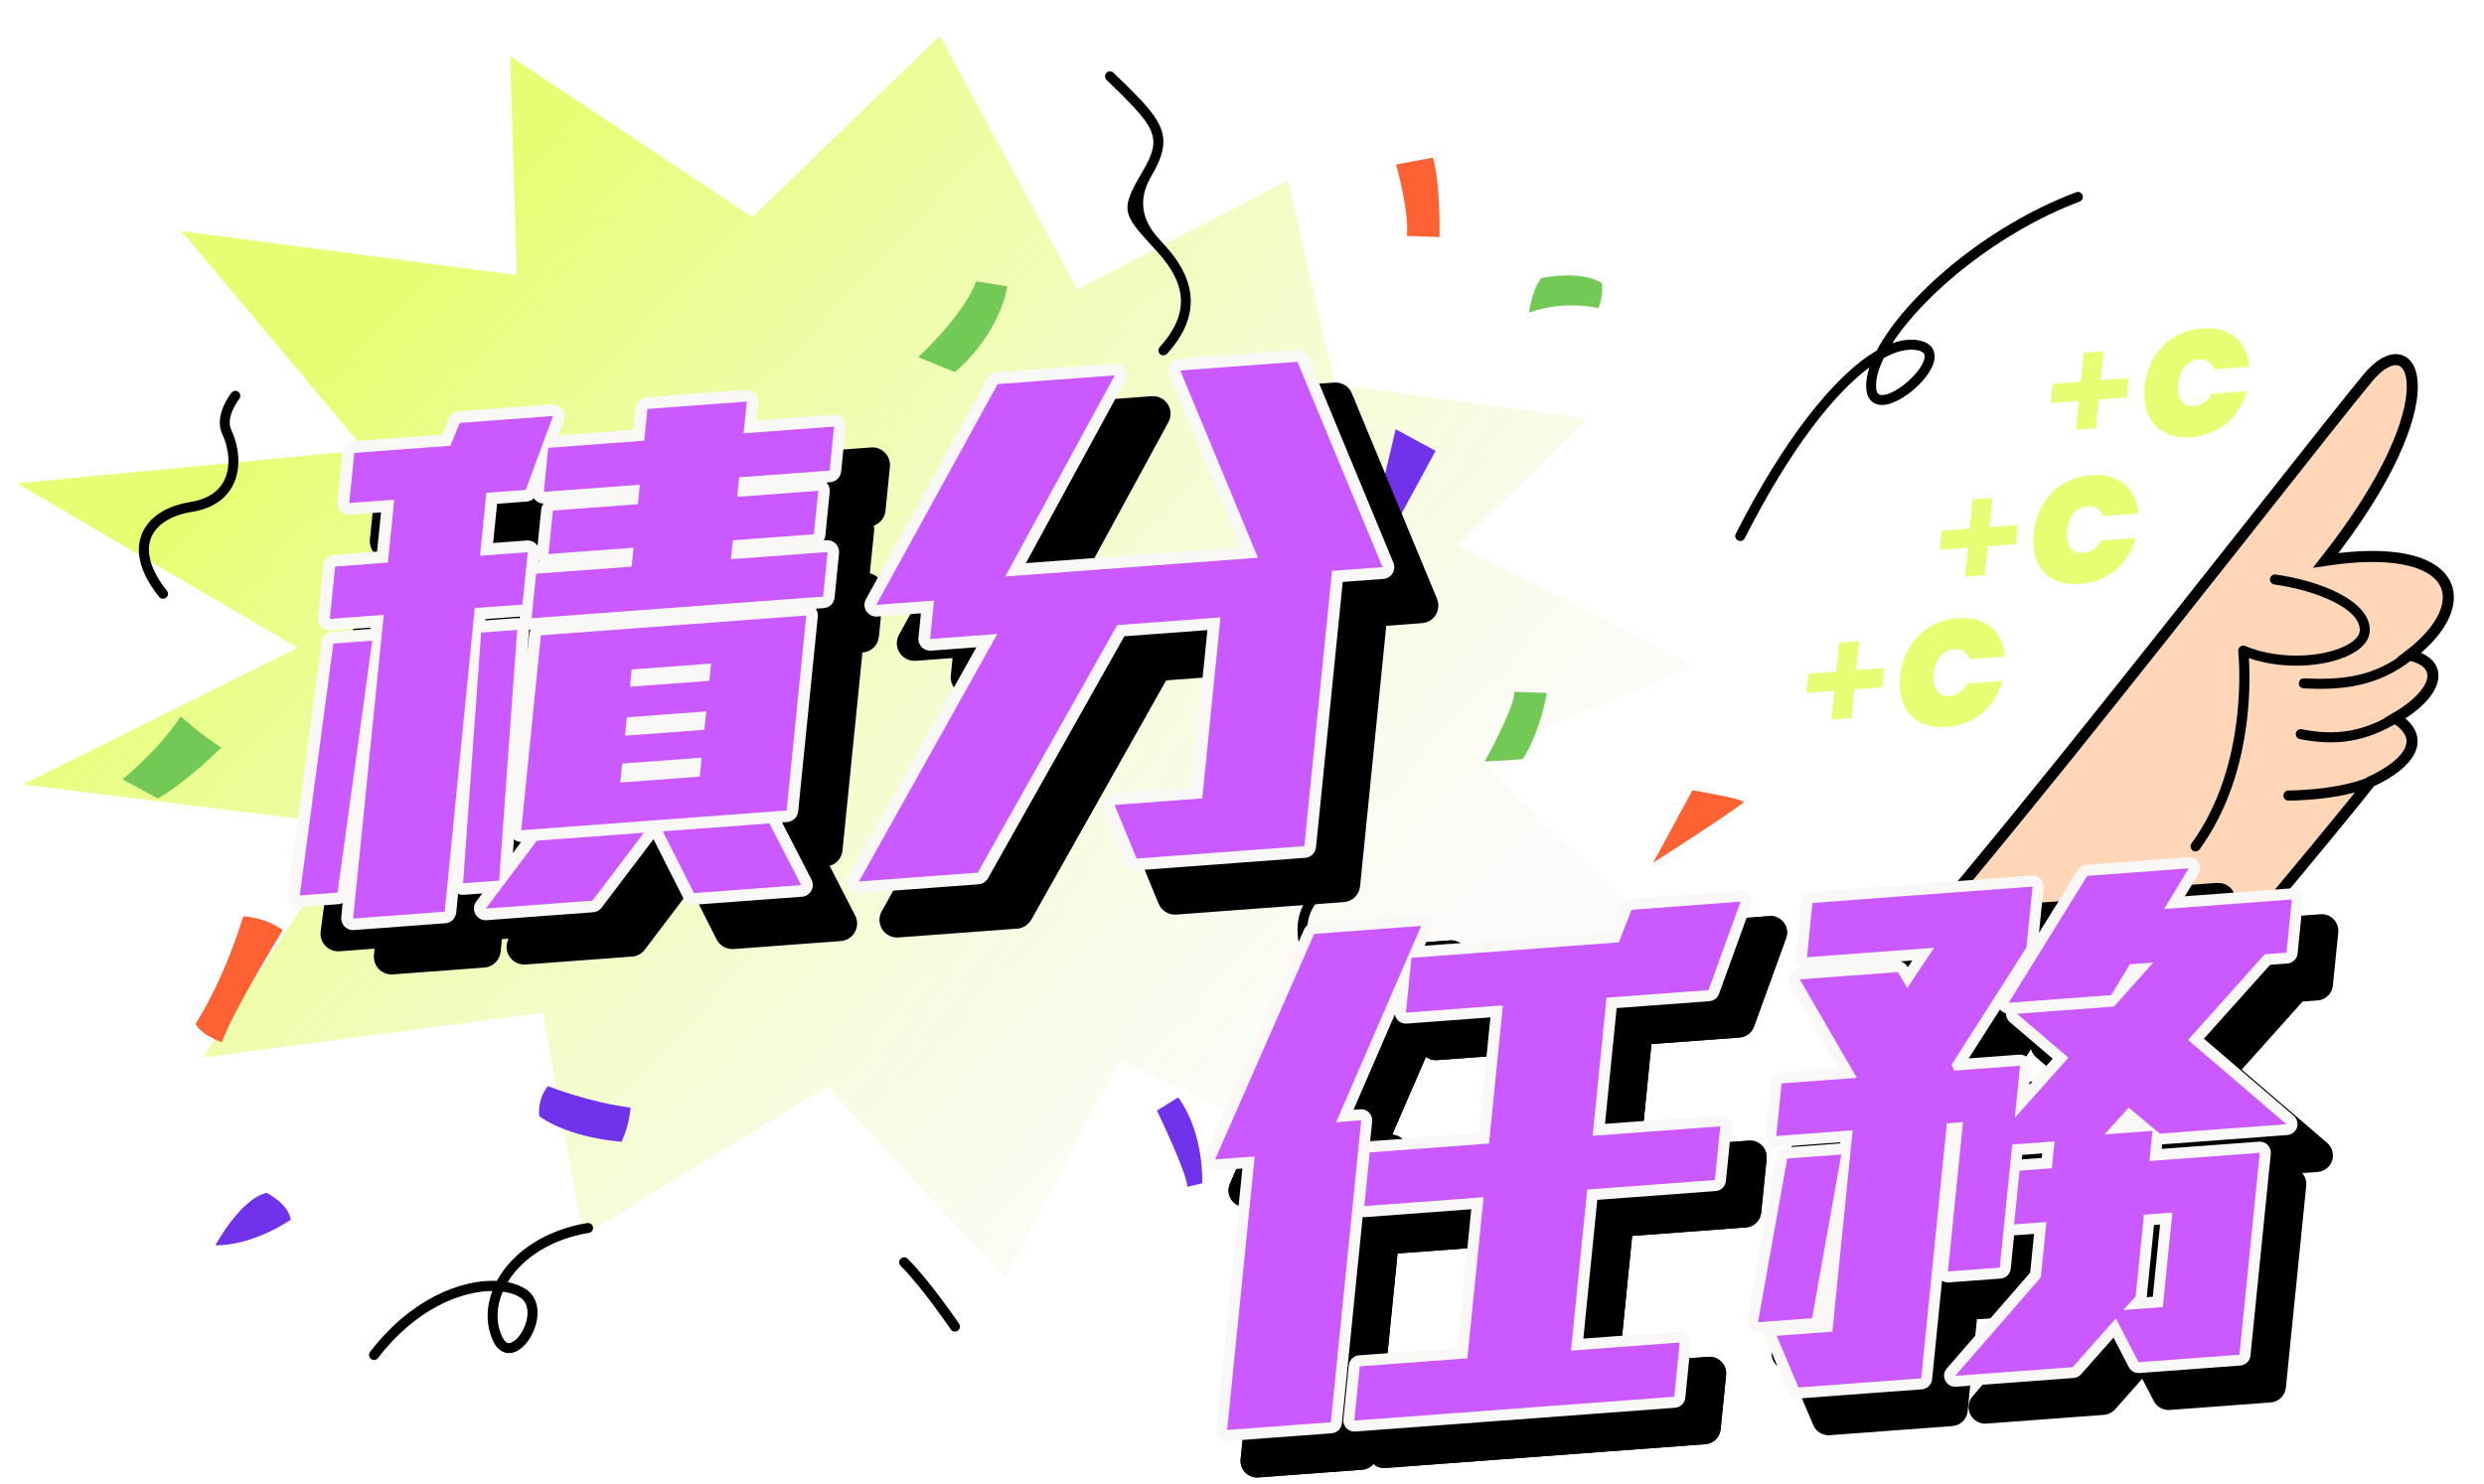
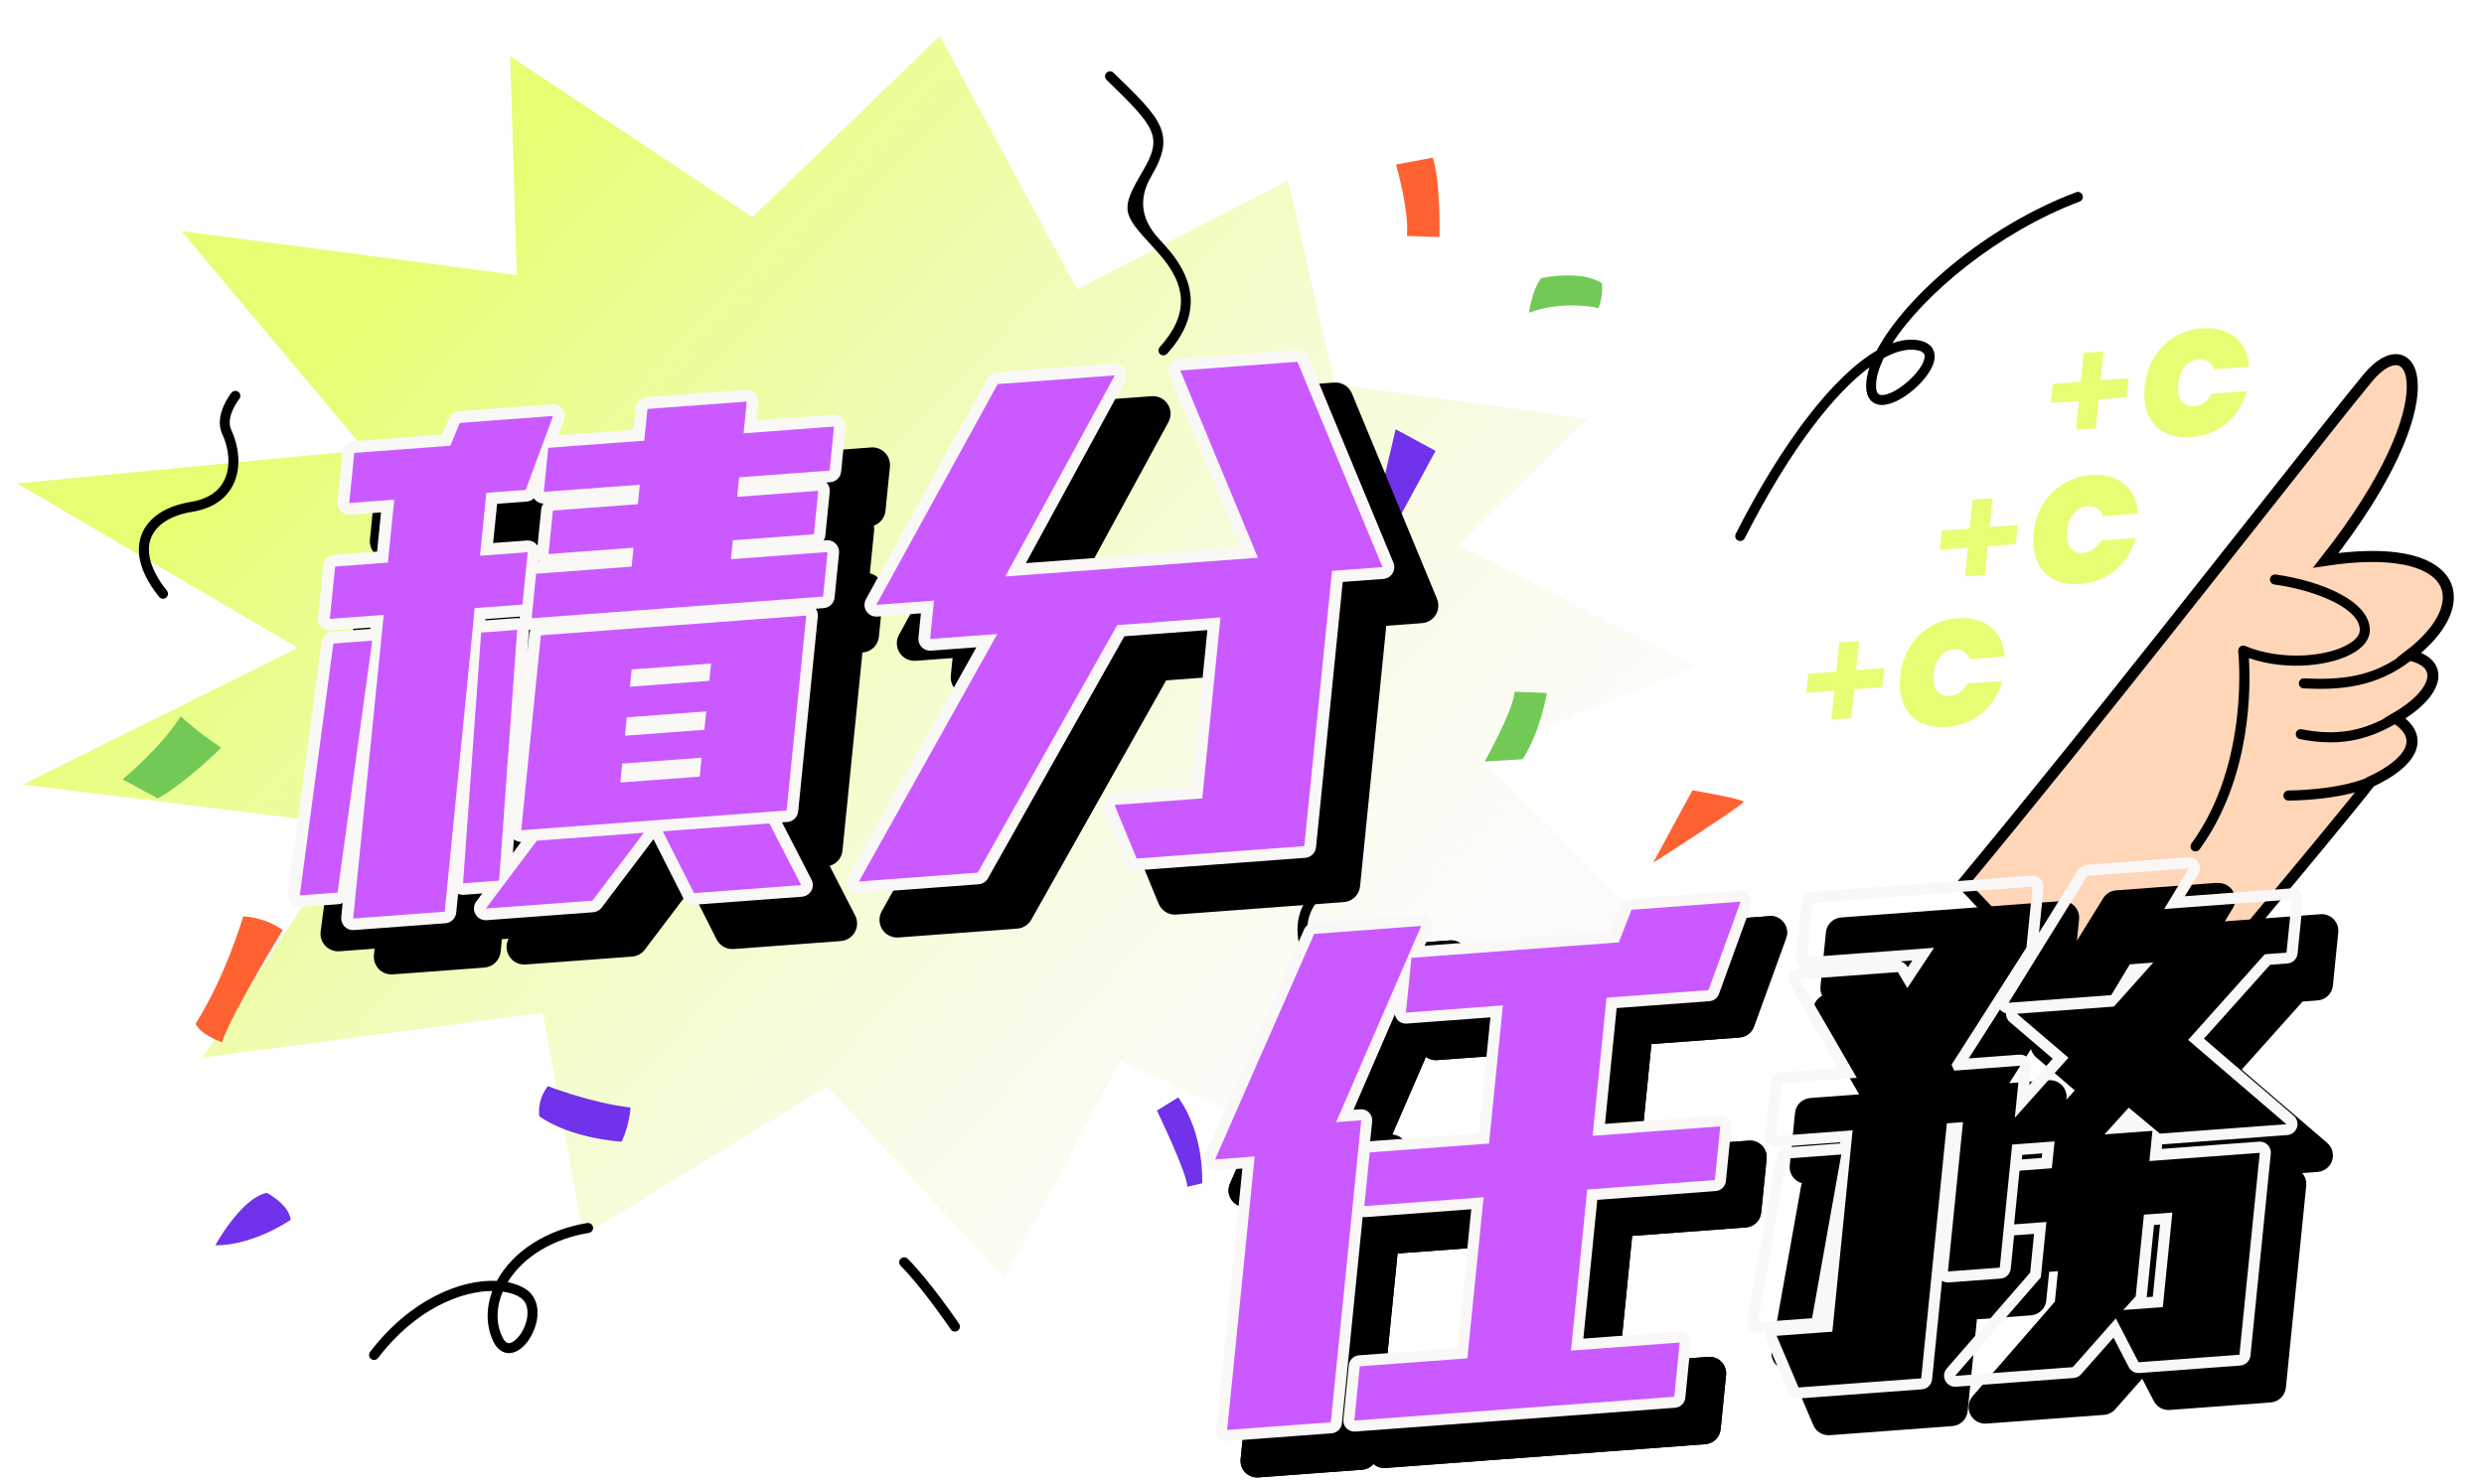
<svg xmlns="http://www.w3.org/2000/svg" width="313" height="187" viewBox="0 0 313 187" fill="none">
  <path d="M94.811 27.364L64.285 7.095L65.114 34.679L22.883 29.135L45.997 56.726L2.137 60.928L37.515 81.649L2.905 98.883L44.825 104.088L25.558 133.291L68.406 127.655L73.481 155.721L104.234 136.941L126.653 161.13L141.14 133.666L174.948 149.383L170.676 118.59L210.626 119.467L186.071 95.158L213.609 83.978L183.796 68.738L200.057 52.773L168.191 48.422L162.293 22.751L135.742 36.481L118.415 4.523L94.811 27.364Z" fill="url(#paint0_linear_16880_14415)" />
  <path d="M218.978 68.115C218.68 67.956 218.561 67.58 218.72 67.275C224.659 55.574 231.112 47.313 236.474 44.191C240.005 37.474 250.124 28.549 261.607 24.231C261.933 24.109 262.294 24.27 262.416 24.597C262.538 24.923 262.376 25.284 262.05 25.406C251.798 29.263 242.441 37.077 238.445 43.262C239.663 42.829 240.799 42.702 241.841 42.911C243.791 43.304 243.83 44.67 243.76 45.234C243.451 47.653 239.349 51.184 237.012 51.044C236.458 51.008 235.165 50.714 235.146 48.676C235.141 47.95 235.284 47.157 235.563 46.298C231.168 49.558 225.608 56.495 219.845 67.848C219.687 68.16 219.311 68.279 218.999 68.12L218.985 68.121L218.978 68.115ZM237.375 45.122C236.726 46.442 236.382 47.641 236.395 48.66C236.406 49.748 236.862 49.77 237.08 49.789C238.777 49.886 242.28 46.846 242.505 45.076C242.535 44.822 242.597 44.343 241.591 44.145C240.442 43.916 239.012 44.225 237.375 45.122Z" fill="black" />
  <path d="M146.306 44.73C146.262 44.705 146.225 44.68 146.18 44.642C145.926 44.409 145.903 44.013 146.135 43.751C149.786 39.694 149.7 35.998 145.85 31.759L145.067 30.902C141.41 26.907 141.149 26.396 143.995 21.567C146.568 17.192 145.618 16.068 139.431 10.068C139.183 9.828 139.174 9.431 139.42 9.175C139.66 8.927 140.058 8.925 140.307 9.165C146.389 15.068 148.226 16.852 145.076 22.199C143.439 24.98 143.743 27.597 145.989 30.052L146.772 30.915C151.033 35.606 151.128 40.076 147.063 44.59C146.863 44.807 146.546 44.859 146.298 44.724L146.306 44.73Z" fill="black" />
  <path d="M192.67 39.415C192.67 39.415 193.016 36.553 194.21 35.047C194.21 35.047 199.235 33.967 201.85 35.7C201.85 35.7 202.048 37.327 201.42 38.834C201.42 38.834 197.115 37.764 192.663 39.415L192.67 39.415Z" fill="#73C956" />
-   <path d="M208.321 108.712C208.821 108.479 219.491 101.504 219.699 101.112C219.907 100.719 213.253 99.615 213.253 99.615L208.321 108.705L208.321 108.712Z" fill="#FE6232" />
+   <path d="M208.321 108.712C208.821 108.479 219.491 101.504 219.699 101.112C219.907 100.719 213.253 99.615 213.253 99.615L208.321 108.712Z" fill="#FE6232" />
  <path d="M187.074 95.986C187.074 95.986 190.798 89.346 190.841 87.191L194.91 87.343C194.91 87.343 194.139 92.184 191.858 95.699L187.074 95.986Z" fill="#73C956" />
  <path d="M175.862 54.104L173.165 65.535L175.487 66.794L180.892 56.83L175.862 54.104Z" fill="#7032EA" />
-   <path d="M133.59 72.74L139.332 71.154C139.332 71.154 142.457 80.392 141.389 84.9L138.273 84.419C138.273 84.419 137.943 78.109 133.59 72.74Z" fill="#7032EA" />
-   <path d="M123.015 35.463L126.93 36.086C126.93 36.086 126.142 41.921 120.317 46.894L115.7 45.017C115.7 45.017 121.44 39.743 123.008 35.463L123.015 35.463Z" fill="#73C956" />
  <path d="M177.29 29.74L181.386 29.876C181.386 29.876 181.547 23.124 180.551 19.873L175.907 20.736C175.907 20.736 177.585 26.569 177.283 29.741L177.29 29.74Z" fill="#FE6232" />
  <path d="M162.045 132.577C162.045 132.577 162.009 132.552 161.987 132.539C161.7 132.344 161.629 131.951 161.824 131.665C165.478 126.336 164.875 123.866 163.774 119.388C162.743 115.204 164.732 113.023 166.178 111.435C166.494 111.083 166.799 110.76 167.04 110.435C168.253 108.815 168.001 107.297 167.648 105.186C167.165 102.268 166.56 98.639 169.875 93.343C170.062 93.049 170.453 92.951 170.74 93.146C171.033 93.326 171.125 93.718 170.937 94.011C167.872 98.905 168.413 102.133 168.883 104.983C169.238 107.121 169.577 109.143 168.039 111.192C167.772 111.547 167.45 111.906 167.101 112.288C165.699 113.817 164.117 115.556 164.96 118.992C166.132 123.766 166.831 126.591 162.855 132.384C162.672 132.649 162.315 132.731 162.039 132.584L162.045 132.577Z" fill="black" />
  <path d="M63.968 96.926C63.706 96.785 63.571 96.474 63.675 96.18C65.076 91.919 66.171 89.456 67.927 88.655C69.291 88.03 70.902 88.462 72.892 89.299C77.182 91.103 77.542 90.405 79.257 87.086C81.033 83.636 82.465 81.665 87.306 83.365C92.799 85.289 97.098 82.713 100.097 75.701C100.234 75.383 100.606 75.23 100.924 75.367C101.234 75.498 101.394 75.87 101.258 76.194C97.141 85.825 91.173 86.052 86.891 84.548C83.076 83.212 82.128 84.274 80.383 87.658C78.418 91.472 77.365 92.528 72.419 90.451C70.393 89.603 69.282 89.413 68.458 89.789C67.127 90.391 66.142 92.734 64.877 96.565C64.769 96.894 64.412 97.075 64.082 96.966C64.047 96.955 64.01 96.937 63.981 96.918L63.968 96.926Z" fill="black" />
-   <path d="M58.976 116.763L68.191 118.012C68.191 118.012 69.808 114.316 67.743 112.744L58.976 116.756L58.976 116.763Z" fill="#73C956" />
  <path d="M120.023 167.764C119.936 167.715 119.861 167.651 119.806 167.564C119.767 167.511 116.205 162.258 113.489 159.548C113.24 159.301 113.245 158.903 113.486 158.661C113.733 158.412 114.124 158.411 114.373 158.658C117.178 161.446 120.701 166.638 120.85 166.858C121.045 167.143 120.97 167.533 120.684 167.729C120.484 167.863 120.233 167.867 120.03 167.764L120.023 167.764Z" fill="black" />
  <path d="M145.784 139.99C145.784 139.99 149.674 148.053 149.6 149.588L151.481 149.148C151.481 149.148 151.826 142.99 148.461 138.317L145.784 139.983L145.784 139.99Z" fill="#7032EA" />
  <path d="M64.388 170.531C64.388 170.531 64.328 170.536 64.298 170.544C63.77 170.59 62.784 170.45 62.108 168.968C61.249 167.074 61.232 164.85 62.033 162.716C58.132 162.74 52.384 164.947 47.63 171.172C47.419 171.451 47.024 171.503 46.75 171.288C46.476 171.073 46.419 170.683 46.629 170.404C51.754 163.7 58.171 161.226 62.61 161.448C64.623 157.718 68.876 154.99 73.999 154.155C74.372 154.121 74.661 154.333 74.723 154.674C74.779 155.019 74.545 155.336 74.204 155.397C69.668 156.136 65.888 158.443 63.971 161.608C64.861 161.784 65.632 162.079 66.256 162.49C67.541 163.336 68.029 164.942 67.562 166.791C67.144 168.472 65.891 170.332 64.398 170.532L64.388 170.531ZM63.355 162.798C62.515 164.746 62.473 166.729 63.258 168.448C63.525 169.043 63.839 169.325 64.187 169.294C64.86 169.216 65.942 168.068 66.337 166.489C66.497 165.86 66.735 164.323 65.563 163.546C65.014 163.18 64.259 162.926 63.36 162.804L63.355 162.798Z" fill="black" />
  <path d="M69.03 136.902C69.03 136.902 74.525 139.035 79.449 139.598C79.449 139.598 79.355 141.714 78.33 143.899C78.33 143.899 72.069 143.569 67.966 140.71C67.966 140.71 67.572 138.805 69.03 136.902Z" fill="#7032EA" />
  <path d="M20.248 75.395C20.175 75.359 20.108 75.301 20.054 75.235C17.13 71.604 17.24 68.956 17.849 67.374C18.668 65.246 20.857 63.784 24.018 63.269C26.047 62.937 27.455 62.056 28.195 60.653C29.212 58.734 28.76 56.323 28.004 54.703C26.908 52.368 29.078 49.615 29.167 49.497C29.385 49.229 29.773 49.186 30.047 49.397C30.321 49.614 30.365 50.008 30.148 50.283C30.128 50.305 28.374 52.545 29.138 54.172C30.026 56.061 30.538 58.914 29.308 61.241C28.665 62.462 27.259 64.02 24.222 64.511C21.524 64.949 19.677 66.127 19.021 67.825C18.331 69.629 19.044 71.978 21.029 74.45C21.245 74.72 21.205 75.114 20.934 75.33C20.73 75.492 20.459 75.512 20.241 75.396L20.248 75.395Z" fill="black" />
  <path d="M27.13 156.972C27.13 156.972 30.335 151.055 33.614 150.35C33.614 150.35 36.372 151.745 36.633 153.744C36.633 153.744 31.965 157.003 27.129 156.965L27.13 156.972Z" fill="#7032EA" />
  <path d="M24.651 129.039C28.54 122.834 30.642 115.505 30.642 115.505C30.642 115.505 33.385 115.566 35.625 117.236C35.625 117.236 29.141 127.811 27.96 131.37C27.96 131.37 25.366 130.487 24.645 129.047L24.651 129.039Z" fill="#FE6232" />
  <path d="M22.768 90.284C22.768 90.284 25.014 92.4 27.881 94.233C27.881 94.233 23.552 98.572 19.886 100.639L15.446 98.232C15.446 98.232 20.168 94.381 22.768 90.284Z" fill="#73C956" />
  <path d="M298.676 98.554C296.3 101.629 289.153 110.242 282.464 118.241C275.473 126.605 268.999 134.301 268.999 134.301L247.312 111.4C251.466 106.398 255.984 100.851 260.569 95.167C276.812 74.96 293.884 53.023 298.384 47.604C304.159 40.651 309.264 50.028 293.07 70.622C309.827 68.103 312.274 75.932 303.626 82.569C308.271 83.613 307.206 87.408 301.842 90.51C305.792 93.003 303.821 96.174 298.676 98.554Z" fill="#FFD6B8" stroke="black" stroke-width="1.393" stroke-miterlimit="10" />
  <path d="M287.952 100.763C287.811 100.648 287.721 100.473 287.727 100.27C287.729 99.921 288.008 99.635 288.364 99.636C288.427 99.631 294.503 99.633 298.423 97.966C298.741 97.83 299.116 97.984 299.251 98.302C299.387 98.627 299.24 98.994 298.915 99.137C294.752 100.914 288.613 100.91 288.354 100.908C288.2 100.905 288.064 100.853 287.952 100.763Z" fill="black" />
  <path d="M289.513 93.027C289.342 92.886 289.248 92.648 289.293 92.415C289.359 92.074 289.691 91.847 290.039 91.919C294.391 92.776 297.722 92.213 301.522 89.968C301.824 89.792 302.214 89.882 302.391 90.19C302.567 90.491 302.47 90.875 302.169 91.058C298.075 93.479 294.488 94.081 289.796 93.159C289.689 93.139 289.595 93.091 289.513 93.027Z" fill="black" />
  <path d="M289.896 86.622C289.747 86.5 289.656 86.311 289.669 86.101C289.684 85.751 289.986 85.484 290.336 85.499C295.223 85.75 299.286 85.26 303.233 82.081C303.503 81.859 303.918 81.897 304.127 82.175C304.35 82.445 304.303 82.847 304.033 83.069C299.526 86.701 294.757 86.993 290.277 86.768C290.137 86.764 290.007 86.711 289.903 86.621L289.896 86.622Z" fill="black" />
  <path d="M276.248 107.173C275.995 106.961 275.946 106.588 276.142 106.315C283.555 96.118 282.046 82.219 282.029 82.081C282.005 81.859 282.1 81.636 282.279 81.504C282.458 81.372 282.693 81.34 282.902 81.422C287.515 83.349 293.473 82.794 296.138 81.059C296.684 80.704 297.334 80.139 297.352 79.453C297.412 76.69 291.844 74.408 286.571 73.669C286.226 73.625 285.985 73.3 286.029 72.955C286.08 72.609 286.398 72.369 286.743 72.413C292.517 73.227 298.7 75.784 298.612 79.485C298.587 80.465 297.97 81.377 296.825 82.125C294.08 83.908 288.324 84.651 283.372 82.952C283.596 86.434 283.764 97.981 277.161 107.056C276.959 107.337 276.558 107.401 276.278 107.199C276.264 107.193 276.256 107.179 276.248 107.173Z" fill="black" />
  <path d="M92.345 118.52C91.895 118.553 91.477 118.31 91.269 117.917L87.328 110.123C87.206 109.88 87.178 109.607 87.241 109.35L86.96 109.371C87.113 109.731 87.063 110.15 86.819 110.465L80.334 119.035C80.145 119.287 79.853 119.449 79.535 119.473L66.106 120.472C65.671 120.505 65.261 120.283 65.047 119.898C64.84 119.513 64.872 119.051 65.135 118.697L66.384 117.031L63.24 117.265C62.916 117.289 62.603 117.172 62.371 116.944C62.331 116.902 62.29 116.854 62.257 116.804L61.957 119.854C61.908 120.392 61.471 120.81 60.933 120.85L49.392 121.709C49.067 121.733 48.746 121.608 48.514 121.373C48.288 121.138 48.175 120.813 48.203 120.491L48.672 115.819L48.439 117.484C48.367 118.001 47.944 118.403 47.42 118.442L42.661 118.797C42.328 118.821 42 118.697 41.774 118.454C41.541 118.212 41.435 117.879 41.484 117.549L45.718 85.803C45.791 85.286 46.214 84.883 46.738 84.844L51.637 84.48C51.704 84.475 51.763 84.47 51.823 84.481L51.916 83.546L46.449 83.953C46.124 83.977 45.803 83.853 45.571 83.618C45.345 83.382 45.232 83.057 45.26 82.736L45.926 76.134C45.983 75.596 46.412 75.178 46.95 75.138L52.669 74.713L53.24 69.024L48.894 69.347C48.569 69.371 48.248 69.247 48.015 69.012C47.79 68.776 47.677 68.451 47.705 68.13L48.34 61.813C48.397 61.274 48.826 60.856 49.364 60.816L60.787 59.966L61.718 57.723C61.875 57.34 62.241 57.076 62.662 57.044L74.417 56.17C74.793 56.142 75.161 56.307 75.384 56.609C75.615 56.911 75.666 57.308 75.537 57.659L74.629 60.123L84.975 59.353L85.28 56.281C85.337 55.743 85.766 55.325 86.304 55.285L98.826 54.353C99.151 54.329 99.472 54.453 99.704 54.688C99.93 54.924 100.043 55.249 100.015 55.571L99.747 58.254L109.834 57.504C110.159 57.479 110.48 57.604 110.713 57.839C110.945 58.074 111.058 58.399 111.023 58.721L110.464 64.268C110.407 64.806 109.979 65.224 109.44 65.264L98.969 66.043L98.948 66.26L107.84 65.599C108.164 65.574 108.485 65.699 108.718 65.934C108.951 66.169 109.064 66.494 109.028 66.816L108.479 72.296C108.423 72.834 107.994 73.252 107.455 73.292L98.172 73.983L98.161 74.124L109.015 73.317C109.34 73.293 109.661 73.417 109.893 73.652C110.119 73.888 110.232 74.213 110.204 74.534L109.642 80.148C109.586 80.687 109.157 81.105 108.618 81.145L71.893 83.877C71.568 83.902 71.248 83.777 71.015 83.542C70.79 83.307 70.676 82.981 70.704 82.66L70.756 82.152L65.657 82.531L65.569 83.45L69.915 83.127C70.24 83.103 70.553 83.22 70.785 83.448C71.01 83.676 71.13 83.994 71.109 84.314L68.999 113.587L71.274 110.553L70.595 110.604C70.27 110.628 69.949 110.504 69.717 110.269C69.492 110.033 69.371 109.708 69.406 109.386L71.881 84.813C71.938 84.275 72.367 83.857 72.905 83.817L106.347 81.328C106.671 81.304 106.992 81.429 107.225 81.664C107.45 81.899 107.571 82.224 107.535 82.546L105.06 107.119C105.004 107.657 104.575 108.075 104.036 108.115L102.804 108.207L106.768 115.911C106.941 116.239 106.933 116.633 106.75 116.958C106.566 117.283 106.233 117.494 105.864 117.521L92.361 118.526L92.345 118.52ZM91.968 101.683L91.98 101.541L84.224 102.118L84.213 102.26L91.968 101.683ZM92.56 95.784L92.57 95.709L84.814 96.287L84.805 96.361L92.56 95.784ZM71.227 73.332C71.552 73.307 71.873 73.432 72.105 73.667C72.331 73.902 72.444 74.228 72.416 74.549L72.267 76.044L83.38 75.217L83.392 75.075L74.006 75.774C73.681 75.798 73.36 75.673 73.127 75.438C72.902 75.203 72.782 74.878 72.817 74.556L73.366 69.077C73.423 68.538 73.852 68.12 74.39 68.08L84.168 67.353L84.189 67.136L73.408 67.938C73.083 67.962 72.762 67.838 72.53 67.603C72.297 67.368 72.184 67.043 72.219 66.721L72.233 66.609L72.104 66.967C71.956 67.379 71.577 67.659 71.141 67.691L67.105 67.992L66.534 73.681L71.234 73.331L71.227 73.332Z" fill="black" />
  <path d="M98.908 55.453L98.508 59.452L109.908 58.604L109.349 64.151L97.949 64.999L97.701 67.459L107.914 66.699L107.364 72.179L97.152 72.939L96.914 75.323L109.089 74.417L108.528 80.031L71.802 82.764L72.364 77.15L84.399 76.254L84.637 73.87L73.93 74.667L74.48 69.187L85.187 68.39L85.434 65.931L73.332 66.831L73.892 61.284L85.993 60.384L86.393 56.384L98.915 55.452M74.498 57.269L71.058 66.585L66.093 66.955L65.295 74.886L71.309 74.439L70.643 81.04L64.629 81.488L60.85 119.751L49.31 120.61L53.162 82.341L46.373 82.846L47.04 76.245L53.688 75.75L54.485 67.818L48.818 68.24L49.454 61.923L61.555 61.022L62.743 58.144L74.498 57.269ZM69.982 84.228L67.704 115.828L63.158 116.166L65.437 84.566L69.982 84.228ZM51.719 85.587L47.345 117.343L42.586 117.697L46.82 85.951L51.719 85.587ZM106.405 82.423L103.931 106.996L70.489 109.484L72.964 84.911L106.405 82.423ZM94.412 88.472L84.407 89.216L84.19 91.392L94.196 90.647L94.412 88.472ZM93.8 94.505L83.795 95.25L83.559 97.567L93.565 96.823L93.8 94.505ZM93.218 100.336L83.212 101.081L82.974 103.465L92.98 102.721L93.218 100.336ZM101.759 108.619L105.766 116.401L92.262 117.406L88.322 109.619L101.751 108.62M85.945 109.796L79.46 118.359L66.03 119.358L72.449 110.8L85.953 109.795M98.743 53.239L86.221 54.171C85.144 54.251 84.286 55.094 84.18 56.163L83.962 58.309L76.265 58.882L76.581 58.035C76.84 57.325 76.729 56.532 76.268 55.928C75.815 55.324 75.085 54.992 74.333 55.048L62.578 55.923C61.744 55.985 61.012 56.514 60.691 57.288L60.025 58.903L49.288 59.702C48.211 59.782 47.354 60.625 47.248 61.694L46.612 68.011C46.55 68.661 46.776 69.312 47.234 69.782C47.692 70.253 48.333 70.495 48.99 70.446L52.015 70.221L51.671 73.667L46.882 74.023C45.804 74.103 44.947 74.946 44.841 76.015L44.175 82.617C44.112 83.267 44.339 83.918 44.796 84.388C44.877 84.471 44.964 84.546 45.058 84.614C44.835 84.912 44.69 85.257 44.638 85.646L40.404 117.392C40.312 118.052 40.533 118.725 40.992 119.211C41.451 119.696 42.108 119.951 42.772 119.902L47.2 119.572L47.119 120.38C47.056 121.03 47.282 121.681 47.74 122.151C48.198 122.622 48.839 122.863 49.496 122.814L61.037 121.956C62.114 121.875 62.971 121.033 63.085 119.963L63.241 118.378C63.241 118.378 63.308 118.373 63.345 118.371L64.09 118.315C63.746 118.972 63.737 119.759 64.106 120.421C64.526 121.184 65.346 121.635 66.217 121.57L79.647 120.571C80.281 120.523 80.866 120.205 81.251 119.694L87.068 112.012L90.296 118.406C90.704 119.206 91.549 119.685 92.442 119.619L105.945 118.614C106.69 118.558 107.357 118.138 107.716 117.488C108.083 116.837 108.092 116.05 107.753 115.385L104.535 109.132C105.408 108.897 106.064 108.143 106.158 107.216L108.633 82.643C108.645 82.508 108.651 82.382 108.641 82.249L108.707 82.244C109.784 82.164 110.642 81.321 110.748 80.252L111.309 74.638C111.372 73.988 111.146 73.337 110.688 72.866C110.391 72.562 110.011 72.345 109.604 72.257L110.142 66.926C110.162 66.702 110.153 66.473 110.107 66.254C110.902 65.972 111.494 65.253 111.577 64.379L112.136 58.831C112.199 58.181 111.973 57.53 111.515 57.06C111.057 56.589 110.416 56.348 109.759 56.397L100.993 57.049L101.128 55.681C101.191 55.031 100.965 54.38 100.507 53.909C100.049 53.439 99.408 53.197 98.751 53.246L98.743 53.239ZM68.117 69.03L71.223 68.799C71.489 68.779 71.751 68.707 71.98 68.601C72.075 68.676 72.184 68.742 72.292 68.801C72.281 68.853 72.278 68.913 72.267 68.966L71.93 72.308C71.68 72.237 71.41 72.205 71.144 72.225L67.765 72.477L68.109 69.03L68.117 69.03Z" fill="black" />
  <path d="M113.122 117.041C112.716 117.071 112.323 116.877 112.104 116.53C111.885 116.183 111.875 115.746 112.071 115.39L128.501 86.002L122.096 86.478C121.771 86.502 121.45 86.378 121.218 86.143C120.992 85.907 120.872 85.582 120.907 85.261L121.26 81.732L115.305 82.175C114.9 82.206 114.507 82.012 114.288 81.665C114.07 81.325 114.052 80.889 114.248 80.533L129.547 52.705C129.731 52.38 130.063 52.162 130.44 52.134L145.198 51.036C145.604 51.006 145.989 51.2 146.215 51.539C146.44 51.878 146.45 52.315 146.254 52.671L133.427 76.227L161.696 74.123L152.507 51.946C152.371 51.615 152.403 51.242 152.588 50.939C152.773 50.636 153.093 50.441 153.454 50.414L168.212 49.316C168.692 49.28 169.135 49.559 169.317 49.998L180.043 75.889C180.179 76.22 180.147 76.593 179.962 76.897C179.777 77.2 179.458 77.394 179.096 77.421L173.658 77.826L170.264 111.586C170.208 112.125 169.779 112.542 169.24 112.583L148.114 114.155C147.634 114.19 147.191 113.912 147.01 113.473L144.221 106.713C144.085 106.382 144.117 106.008 144.302 105.705C144.487 105.402 144.807 105.208 145.161 105.181L155.285 104.428L157.352 83.855L146.255 84.68L128.964 115.365C128.781 115.69 128.448 115.9 128.079 115.928L113.107 117.042L113.122 117.041Z" fill="black" />
  <path d="M168.295 50.43L179.021 76.321L172.653 76.795L169.165 111.483L148.039 113.055L145.251 106.295L156.305 105.472L158.599 82.656L145.59 83.624L128.012 114.827L113.04 115.941L130.477 84.749L122.014 85.379L122.499 80.535L115.223 81.076L130.522 53.248L145.28 52.15L131.481 77.499L163.314 75.13L153.537 51.536L168.295 50.438M168.13 48.217L153.372 49.315C152.664 49.367 152.018 49.757 151.647 50.363C151.277 50.969 151.214 51.716 151.485 52.379L160.087 73.137L135.382 74.976L147.229 53.207C147.621 52.495 147.586 51.623 147.142 50.943C146.698 50.264 145.92 49.877 145.116 49.937L130.358 51.035C129.612 51.09 128.939 51.519 128.58 52.176L113.281 80.004C112.889 80.716 112.917 81.589 113.361 82.276C113.798 82.963 114.584 83.35 115.396 83.289L120.03 82.944L119.808 85.157C119.745 85.807 119.972 86.458 120.43 86.929C120.888 87.399 121.529 87.641 122.186 87.592L126.532 87.269L111.104 114.861C110.705 115.573 110.733 116.447 111.17 117.141C111.607 117.829 112.393 118.223 113.205 118.162L128.177 117.048C128.915 116.993 129.581 116.573 129.948 115.922L146.943 85.757L156.13 85.073L154.288 103.404L145.094 104.088C144.386 104.141 143.74 104.53 143.369 105.136C142.999 105.743 142.936 106.489 143.208 107.152L145.996 113.912C146.359 114.797 147.253 115.347 148.212 115.275L169.338 113.703C170.415 113.623 171.273 112.78 171.379 111.711L174.678 78.878L179.187 78.542C179.895 78.489 180.541 78.1 180.912 77.494C181.282 76.887 181.345 76.141 181.073 75.478L170.347 49.587C169.977 48.702 169.09 48.153 168.131 48.224L168.13 48.217Z" fill="black" />
  <path d="M87.506 113.315C87.211 113.337 86.924 113.18 86.793 112.908L82.852 105.113C82.739 104.892 82.749 104.631 82.867 104.415C82.958 104.252 83.105 104.13 83.286 104.072L81.257 104.223C81.475 104.259 81.678 104.399 81.782 104.599C81.92 104.856 81.899 105.17 81.723 105.398L75.238 113.968C75.109 114.141 74.917 114.244 74.703 114.26L61.273 115.259C60.985 115.281 60.707 115.131 60.569 114.874C60.431 114.617 60.453 114.304 60.629 114.076L62.363 111.758L58.408 112.052C58.194 112.068 57.98 111.988 57.828 111.836C57.675 111.684 57.601 111.474 57.614 111.258L58.861 93.914L56.778 114.971C56.745 115.329 56.454 115.611 56.093 115.638L44.552 116.496C44.331 116.513 44.117 116.432 43.964 116.273C43.811 116.114 43.736 115.897 43.757 115.68L46.248 90.928L43.267 112.585C43.218 112.93 42.934 113.196 42.587 113.222L37.827 113.576C37.606 113.593 37.384 113.505 37.231 113.346C37.079 113.187 37.01 112.962 37.038 112.745L41.272 80.999C41.321 80.654 41.605 80.388 41.952 80.362L46.852 79.998C47.029 79.985 47.195 80.032 47.336 80.132L47.519 78.293L41.608 78.733C41.387 78.75 41.173 78.669 41.02 78.51C40.867 78.351 40.792 78.134 40.813 77.917L41.479 71.316C41.512 70.957 41.802 70.676 42.157 70.65L48.185 70.201L48.834 63.764L44.045 64.121C43.824 64.137 43.61 64.056 43.457 63.897C43.304 63.738 43.229 63.521 43.25 63.304L43.885 56.987C43.918 56.629 44.209 56.347 44.563 56.321L56.214 55.454L57.233 52.996C57.34 52.736 57.579 52.562 57.86 52.541L69.615 51.667C69.865 51.648 70.111 51.756 70.26 51.96C70.408 52.164 70.45 52.428 70.364 52.664L69.252 55.671L80.483 54.835L80.825 51.448C80.857 51.09 81.148 50.808 81.502 50.782L94.024 49.85C94.246 49.834 94.459 49.914 94.612 50.074C94.765 50.233 94.84 50.45 94.819 50.666L94.503 53.792L105.025 53.009C105.247 52.992 105.46 53.073 105.613 53.232C105.766 53.391 105.842 53.608 105.821 53.825L105.261 59.372C105.229 59.731 104.938 60.012 104.584 60.038L93.803 60.841L93.704 61.805L103.039 61.11C103.26 61.094 103.474 61.175 103.627 61.334C103.78 61.493 103.855 61.71 103.834 61.927L103.285 67.406C103.252 67.765 102.961 68.046 102.607 68.073L93.014 68.787L92.925 69.676L104.215 68.836C104.436 68.82 104.65 68.9 104.803 69.059C104.955 69.219 105.031 69.436 105.01 69.652L104.448 75.266C104.416 75.625 104.125 75.906 103.771 75.933L67.046 78.666C66.824 78.682 66.611 78.602 66.458 78.442C66.305 78.283 66.229 78.066 66.25 77.849L66.367 76.72C66.242 76.841 66.077 76.92 65.9 76.933L60.506 77.335L60.336 79.039C60.408 79.004 60.488 78.983 60.576 78.976L65.122 78.638C65.336 78.622 65.55 78.703 65.702 78.855C65.854 79.007 65.929 79.216 65.915 79.432L63.72 109.958L67.055 105.51C67.149 105.384 67.276 105.293 67.421 105.253L65.754 105.377C65.532 105.393 65.319 105.313 65.166 105.153C65.013 104.994 64.938 104.777 64.959 104.56L67.433 79.987C67.466 79.629 67.757 79.347 68.111 79.321L101.552 76.832C101.774 76.816 101.988 76.896 102.14 77.056C102.293 77.215 102.369 77.432 102.348 77.649L99.873 102.222C99.84 102.58 99.549 102.862 99.195 102.888L97.085 103.045C97.31 103.08 97.514 103.228 97.618 103.436L101.626 111.225C101.739 111.447 101.736 111.707 101.611 111.924C101.487 112.141 101.267 112.283 101.024 112.301L87.52 113.306L87.506 113.315ZM87.493 97.192L87.583 96.303L79.075 96.936L78.985 97.826L87.493 97.192ZM88.086 91.294L88.165 90.472L79.658 91.105L79.578 91.927L88.086 91.294ZM88.702 85.119L88.77 84.439L80.262 85.072L80.194 85.753L88.702 85.119ZM66.442 68.865C66.664 68.848 66.877 68.928 67.03 69.088C67.183 69.247 67.259 69.464 67.238 69.681L67.024 71.796C67.149 71.676 67.314 71.597 67.491 71.584L78.906 70.734L78.996 69.845L69.174 70.576C68.953 70.592 68.739 70.511 68.586 70.352C68.433 70.193 68.358 69.976 68.379 69.759L68.928 64.279C68.961 63.921 69.251 63.64 69.606 63.613L79.693 62.863L79.792 61.898L68.568 62.733C68.347 62.75 68.133 62.669 67.98 62.51C67.828 62.351 67.752 62.134 67.773 61.917L68.076 58.912L66.94 61.994C66.842 62.268 66.588 62.45 66.301 62.472L61.954 62.795L61.306 69.232L66.441 68.85L66.442 68.865Z" fill="#CA5AFF" />
  <path d="M94.096 50.617L93.696 54.616L105.097 53.767L104.537 59.315L93.137 60.163L92.89 62.623L103.102 61.863L102.553 67.342L92.34 68.102L92.102 70.487L104.277 69.581L103.716 75.195L66.991 77.928L67.552 72.314L79.587 71.418L79.826 69.034L69.119 69.83L69.668 64.351L80.375 63.554L80.622 61.094L68.521 61.995L69.08 56.448L81.181 55.547L81.581 51.548L94.103 50.616M69.686 52.433L66.247 61.749L61.281 62.118L60.483 70.05L66.497 69.602L65.831 76.204L59.817 76.651L56.039 114.915L44.498 115.773L48.35 77.504L41.562 78.01L42.228 71.408L48.876 70.914L49.674 62.982L44.007 63.404L44.642 57.087L56.743 56.186L57.932 53.308L69.686 52.433ZM65.17 79.391L62.892 110.991L58.347 111.33L60.625 79.73L65.17 79.391ZM46.907 80.751L42.533 112.506L37.774 112.861L42.008 81.115L46.907 80.751ZM101.594 77.586L99.119 102.159L65.677 104.648L68.152 80.075L101.594 77.586ZM89.601 83.635L79.595 84.38L79.378 86.555L89.384 85.811L89.601 83.635ZM88.989 89.669L78.983 90.413L78.747 92.731L88.753 91.986L88.989 89.669ZM88.406 95.5L78.4 96.244L78.162 98.629L88.168 97.884L88.406 95.5ZM96.947 103.783L100.954 111.565L87.45 112.57L83.51 104.783L96.939 103.783M81.134 104.959L74.648 113.522L61.218 114.522L67.638 105.964L81.141 104.959M93.986 49.141L81.464 50.073C80.748 50.126 80.174 50.688 80.101 51.398L79.825 54.164L70.357 54.869L71.067 52.946C71.24 52.473 71.164 51.945 70.859 51.544C70.555 51.144 70.071 50.92 69.569 50.958L57.814 51.833C57.254 51.874 56.768 52.229 56.554 52.742L55.711 54.779L44.517 55.612C43.802 55.665 43.228 56.227 43.154 56.938L42.519 63.255C42.477 63.688 42.628 64.122 42.933 64.433C43.238 64.744 43.666 64.906 44.101 64.873L48.012 64.582L47.511 69.524L42.103 69.926C41.387 69.98 40.813 70.542 40.74 71.252L40.073 77.853C40.032 78.287 40.182 78.721 40.488 79.032C40.793 79.343 41.22 79.504 41.656 79.472L46.681 79.098L46.664 79.27L41.882 79.626C41.181 79.678 40.62 80.209 40.523 80.906L36.289 112.652C36.233 113.094 36.37 113.536 36.676 113.862C36.982 114.188 37.418 114.356 37.861 114.323L42.62 113.969C42.819 113.954 43.008 113.903 43.179 113.809L43.002 115.61C42.96 116.044 43.111 116.478 43.416 116.789C43.721 117.1 44.149 117.261 44.584 117.229L56.125 116.37C56.84 116.317 57.414 115.754 57.487 115.037L57.726 112.659C57.948 112.754 58.189 112.803 58.433 112.785L60.772 112.611L60.016 113.624C59.665 114.088 59.622 114.715 59.905 115.22C60.18 115.727 60.737 116.027 61.312 115.984L74.742 114.984C75.162 114.953 75.555 114.738 75.811 114.4L82.297 105.837C82.297 105.837 82.331 105.79 82.344 105.775L86.112 113.226C86.382 113.762 86.947 114.076 87.544 114.032L101.048 113.027C101.542 112.99 101.988 112.705 102.231 112.271C102.473 111.837 102.486 111.31 102.252 110.867L98.54 103.657L99.212 103.607C99.927 103.553 100.501 102.991 100.575 102.281L103.05 77.708C103.083 77.357 102.997 77.007 102.798 76.725L103.802 76.65C104.518 76.597 105.092 76.035 105.165 75.325L105.727 69.71C105.768 69.277 105.617 68.843 105.312 68.532C105.007 68.221 104.58 68.059 104.144 68.092L103.783 68.119C103.902 67.932 103.982 67.711 104.002 67.472L104.551 61.992C104.593 61.559 104.442 61.125 104.137 60.814L104.624 60.777C105.34 60.724 105.914 60.162 105.987 59.452L106.546 53.904C106.588 53.471 106.437 53.037 106.132 52.726C105.827 52.415 105.399 52.254 104.964 52.286L95.32 53.004L95.546 50.754C95.588 50.32 95.436 49.886 95.131 49.575C94.826 49.264 94.399 49.103 93.963 49.135L93.986 49.141ZM62.63 63.502L66.356 63.224C66.711 63.198 67.033 63.048 67.276 62.815C67.326 62.892 67.384 62.97 67.455 63.031C67.728 63.308 68.088 63.467 68.475 63.475C68.327 63.679 68.227 63.931 68.195 64.201L67.735 68.783C67.684 68.705 67.627 68.635 67.563 68.566C67.258 68.255 66.83 68.094 66.395 68.126L62.137 68.443L62.638 63.501L62.63 63.502ZM67.863 70.807L67.881 70.65C67.914 70.699 67.956 70.755 67.996 70.797L67.863 70.807ZM61.167 78.035L65.513 77.711L65.503 77.779C65.499 77.831 65.496 77.891 65.493 77.943C65.35 77.909 65.2 77.898 65.053 77.909L61.149 78.199L61.166 78.027L61.167 78.035ZM66.443 82.331L66.647 79.489C66.644 79.445 66.648 79.408 66.652 79.363C66.713 79.38 66.773 79.391 66.84 79.393C66.763 79.555 66.709 79.73 66.686 79.917L66.443 82.331ZM64.629 107.508L64.753 105.793C65.014 106.003 65.334 106.12 65.668 106.125L64.636 107.508L64.629 107.508Z" fill="#FAF8F7" />
  <path d="M108.282 111.836C108.009 111.856 107.747 111.727 107.604 111.493C107.461 111.266 107.446 110.971 107.584 110.73L124.354 80.738L117.263 81.266C117.042 81.282 116.828 81.202 116.675 81.042C116.522 80.883 116.447 80.666 116.468 80.449L116.87 76.48L110.472 76.956C110.199 76.976 109.945 76.847 109.794 76.62C109.644 76.394 109.637 76.105 109.768 75.865L125.067 48.038C125.184 47.821 125.411 47.671 125.661 47.652L140.419 46.554C140.692 46.534 140.947 46.663 141.097 46.889C141.248 47.116 141.254 47.404 141.124 47.644L127.978 71.802L157.435 69.61L148.048 46.966C147.958 46.75 147.976 46.496 148.102 46.294C148.228 46.092 148.441 45.965 148.677 45.947L163.435 44.849C163.752 44.825 164.048 45.011 164.174 45.306L174.9 71.197C174.991 71.412 174.972 71.666 174.847 71.868C174.721 72.071 174.507 72.198 174.271 72.215L168.523 72.643L165.093 106.711C165.06 107.069 164.769 107.35 164.415 107.377L143.289 108.949C142.972 108.973 142.669 108.787 142.55 108.492L139.762 101.732C139.672 101.516 139.69 101.263 139.816 101.06C139.942 100.858 140.155 100.731 140.391 100.713L150.825 99.937L152.97 78.616L141.231 79.49L123.842 110.344C123.724 110.561 123.498 110.704 123.254 110.722L108.282 111.836Z" fill="#CA5AFF" />
  <path d="M163.483 45.594L174.21 71.485L167.842 71.959L164.354 106.647L143.228 108.219L140.439 101.459L151.493 100.637L153.787 77.821L140.778 78.789L123.2 109.991L108.228 111.106L125.666 79.913L117.202 80.543L117.688 75.699L110.412 76.24L125.711 48.413L140.469 47.315L126.67 72.664L158.503 70.295L148.726 46.7L163.484 45.602M163.373 44.119L148.615 45.217C148.143 45.252 147.718 45.514 147.466 45.918C147.214 46.323 147.177 46.823 147.358 47.262L156.348 68.964L129.267 70.979L141.768 48.019C142.029 47.54 142.008 46.963 141.715 46.51C141.421 46.057 140.905 45.798 140.359 45.839L125.601 46.937C125.099 46.974 124.653 47.26 124.411 47.701L109.112 75.528C108.851 76.001 108.872 76.585 109.165 77.038C109.459 77.491 109.976 77.757 110.522 77.716L116.041 77.305L115.729 80.393C115.687 80.827 115.838 81.261 116.143 81.572C116.449 81.883 116.876 82.044 117.311 82.012L123.03 81.586L106.935 110.378C106.666 110.851 106.687 111.435 106.981 111.896C107.275 112.356 107.799 112.614 108.337 112.574L123.309 111.46C123.804 111.423 124.243 111.145 124.485 110.712L141.677 80.198L152.14 79.42L150.143 99.246L140.329 99.976C139.857 100.011 139.431 100.273 139.179 100.678C138.927 101.082 138.89 101.582 139.071 102.021L141.86 108.781C142.104 109.371 142.703 109.742 143.338 109.695L164.464 108.123C165.179 108.069 165.753 107.507 165.827 106.797L169.192 73.35L174.32 72.969C174.792 72.933 175.218 72.672 175.47 72.267C175.722 71.863 175.759 71.363 175.578 70.924L164.851 45.033C164.607 44.443 164.009 44.079 163.374 44.126L163.373 44.119Z" fill="#FAF8F7" />
  <path d="M174.658 184.583C174.353 184.605 174.051 184.488 173.832 184.267C173.62 184.045 173.506 183.739 173.539 183.437L174.225 176.597C174.278 176.09 174.682 175.697 175.189 175.659L187.872 174.715L189.703 156.524L175.915 157.55C175.714 157.565 175.508 157.518 175.333 157.419L172.677 183.857C172.624 184.364 172.22 184.757 171.713 184.795L158.648 185.767C158.342 185.79 158.04 185.673 157.821 185.451C157.609 185.23 157.495 184.924 157.529 184.621L160.874 151.392L157.13 151.671C156.762 151.698 156.414 151.528 156.196 151.23C155.985 150.932 155.943 150.544 156.092 150.204L168.574 121.778C168.729 121.424 169.067 121.182 169.456 121.153L182.945 120.15C183.313 120.122 183.661 120.285 183.872 120.584C184.082 120.882 184.125 121.27 183.975 121.603L182.908 124.064L207.17 122.258L208.531 118.763C208.677 118.388 209.028 118.132 209.424 118.102L223.191 117.078C223.545 117.052 223.885 117.208 224.102 117.492C224.319 117.776 224.374 118.149 224.252 118.48L220.207 129.627C220.068 130.015 219.711 130.279 219.301 130.309L207.319 131.201L205.782 146.499L220.626 145.395C220.931 145.372 221.234 145.489 221.453 145.71C221.672 145.932 221.778 146.238 221.745 146.541L221.061 153.311C221.008 153.817 220.604 154.211 220.097 154.248L204.886 155.38L203.055 173.571L215.509 172.645C215.814 172.622 216.116 172.739 216.335 172.96C216.554 173.181 216.661 173.488 216.628 173.791L215.942 180.63C215.889 181.137 215.485 181.53 214.978 181.568L174.664 184.568L174.658 184.583ZM175.389 144.654C175.695 144.632 175.997 144.749 176.216 144.97C176.428 145.192 176.541 145.498 176.508 145.8L176.21 148.749C176.285 148.722 176.368 148.709 176.445 148.704L190.6 147.65L192.137 132.352L181.155 133.169C180.85 133.192 180.548 133.075 180.329 132.853C180.11 132.632 180.003 132.326 180.036 132.023L180.209 130.306L173.945 144.769L175.382 144.662L175.389 144.654Z" fill="black" />
  <path d="M223.111 117.559L219.065 128.706L206.215 129.663L204.466 147.072L220.552 145.875L219.869 152.645L203.782 153.842L201.738 174.144L215.435 173.125L214.75 179.964L174.436 182.964L175.121 176.125L188.679 175.116L190.724 154.814L175.693 155.932L176.376 149.162L191.407 148.044L193.157 130.634L180.939 131.544L181.633 124.633L207.764 122.689L209.365 118.582L223.131 117.557M182.857 120.624L172.146 145.349L175.307 145.114L171.476 183.178L158.411 184.15L161.88 149.675L156.893 150.047L169.375 121.62L182.857 120.617M222.956 115.475L209.189 116.499C208.383 116.559 207.688 117.072 207.395 117.827L206.275 120.704L184.395 122.332L184.777 121.452C185.069 120.781 184.983 120.005 184.562 119.408C184.14 118.81 183.431 118.479 182.702 118.533L169.22 119.536C168.449 119.594 167.772 120.07 167.461 120.778L154.979 149.204C154.687 149.875 154.766 150.652 155.187 151.249C155.609 151.846 156.318 152.178 157.047 152.123L159.548 151.937L156.327 183.928C156.268 184.54 156.481 185.153 156.912 185.596C157.343 186.038 157.947 186.266 158.565 186.22L171.63 185.248C172.2 185.205 172.711 184.937 173.057 184.527C173.475 184.887 174.02 185.07 174.575 185.028L214.889 182.028C215.904 181.953 216.711 181.16 216.81 180.153L217.496 173.314C217.555 172.702 217.342 172.089 216.911 171.646C216.479 171.203 215.876 170.976 215.258 171.022L204.047 171.856L205.665 155.776L220.001 154.709C221.016 154.634 221.823 153.84 221.922 152.834L222.606 146.064C222.665 145.452 222.452 144.84 222.021 144.397C221.59 143.954 220.986 143.726 220.368 143.772L206.768 144.785L208.091 131.597L219.198 130.771C220.017 130.71 220.725 130.175 221.01 129.4L225.055 118.252C225.299 117.584 225.187 116.838 224.754 116.277C224.328 115.715 223.642 115.403 222.933 115.456L222.956 115.475ZM175.424 143.024L175.427 143.017L179.674 133.216C180.073 133.515 180.573 133.659 181.073 133.622L190.811 132.897L189.487 146.084L177.214 146.998L177.382 145.316C177.441 144.704 177.228 144.091 176.797 143.648C176.435 143.271 175.944 143.049 175.427 143.017L175.423 143.017L175.424 143.024ZM176.111 157.989L188.385 157.076L186.767 173.156L174.959 174.035C174.792 174.047 174.641 174.079 174.483 174.126L176.104 157.99L176.111 157.989Z" fill="black" />
  <path fill-rule="evenodd" clip-rule="evenodd" d="M222.956 115.475L209.189 116.499C208.383 116.559 207.688 117.072 207.395 117.827L206.275 120.704L184.395 122.332L184.777 121.452C185.069 120.781 184.983 120.005 184.562 119.408C184.14 118.81 183.431 118.479 182.702 118.533L169.22 119.536C168.449 119.594 167.772 120.07 167.461 120.778L154.979 149.204C154.687 149.875 154.766 150.652 155.187 151.249C155.609 151.846 156.318 152.178 157.047 152.123L159.548 151.937L156.327 183.928C156.268 184.54 156.481 185.153 156.912 185.596C157.343 186.038 157.947 186.266 158.565 186.22L171.63 185.248C172.2 185.205 172.711 184.937 173.057 184.527C173.475 184.887 174.02 185.07 174.575 185.028L214.889 182.028C215.904 181.953 216.711 181.16 216.81 180.153L217.496 173.314C217.555 172.702 217.342 172.089 216.911 171.646C216.479 171.203 215.876 170.976 215.258 171.022L204.047 171.856L205.665 155.776L220.001 154.709C221.016 154.634 221.823 153.84 221.922 152.834L222.606 146.064C222.665 145.452 222.452 144.84 222.021 144.397C221.59 143.954 220.986 143.726 220.368 143.772L206.768 144.785L208.091 131.597L219.198 130.771C220.017 130.71 220.725 130.175 221.01 129.4L225.055 118.252C225.299 117.584 225.187 116.838 224.754 116.277C224.328 115.715 223.642 115.403 222.933 115.456L222.956 115.475ZM219.065 128.706L223.111 117.559L209.365 118.582L207.764 122.689L181.633 124.633L180.939 131.544L193.157 130.634L191.407 148.044L176.376 149.162L175.693 155.932L190.724 154.814L188.679 175.116L175.121 176.125L174.436 182.964L214.75 179.964L215.435 173.125L201.738 174.144L203.782 153.842L219.869 152.645L220.552 145.875L204.466 147.072L206.215 129.663L219.065 128.706ZM175.427 143.017L175.424 143.024L175.423 143.017L175.427 143.017L179.674 133.216C180.073 133.515 180.573 133.659 181.073 133.622L190.811 132.897L189.487 146.084L177.214 146.998L177.382 145.316C177.441 144.704 177.228 144.091 176.797 143.648C176.435 143.271 175.944 143.049 175.427 143.017ZM188.385 157.076L176.111 157.989L176.104 157.99L174.483 174.126C174.641 174.079 174.792 174.047 174.959 174.035L186.767 173.156L188.385 157.076Z" fill="black" />
-   <path d="M223.111 117.559L219.065 128.706L206.215 129.663L204.466 147.072L220.552 145.875L219.869 152.645L203.782 153.842L201.738 174.144L215.435 173.125L214.75 179.964L174.436 182.964L175.121 176.125L188.679 175.116L190.724 154.814L175.693 155.932L176.376 149.162L191.407 148.044L193.157 130.634L180.939 131.544L181.633 124.633L207.764 122.689L209.365 118.582L223.111 117.559Z" fill="black" />
  <path d="M273.325 176.647C272.908 176.678 272.515 176.456 272.32 176.086L270.159 171.916L265.739 176.918C265.559 177.12 265.303 177.251 265.032 177.271L250.21 178.374C249.786 178.405 249.385 178.177 249.196 177.8C249.008 177.423 249.064 176.964 249.341 176.644L259.925 164.478L260.472 159.067L257.638 159.278C257.506 159.287 257.379 159.269 257.258 159.236L256.801 163.796C256.748 164.303 256.344 164.696 255.837 164.734L249.308 165.22C249.002 165.242 248.7 165.125 248.481 164.904C248.36 164.78 248.279 164.633 248.226 164.476L246.888 177.755C246.835 178.262 246.431 178.655 245.924 178.693L230.47 179.843C230.025 179.876 229.608 179.621 229.43 179.208L226.669 172.694C226.534 172.383 226.564 172.032 226.738 171.739C226.793 171.644 226.864 171.562 226.943 171.494L225.366 171.611C225.046 171.635 224.73 171.512 224.516 171.269C224.303 171.027 224.209 170.705 224.262 170.387L227.944 149.754C228.028 149.286 228.42 148.929 228.893 148.894L235.707 148.387C235.79 148.38 235.874 148.381 235.952 148.396L236.04 147.517L227.663 148.14C227.358 148.163 227.056 148.046 226.837 147.824C226.625 147.603 226.511 147.297 226.544 146.994L227.21 140.365C227.264 139.858 227.667 139.465 228.174 139.427L235.995 138.845L229.641 127.878C229.464 127.57 229.457 127.186 229.621 126.867C229.786 126.547 230.106 126.342 230.467 126.315L242.831 125.395C243.227 125.365 243.605 125.561 243.805 125.902L244.148 126.477L245.416 124.567L231.532 125.6C231.226 125.623 230.924 125.506 230.705 125.284C230.486 125.063 230.379 124.757 230.413 124.454L231.098 117.614C231.151 117.107 231.555 116.714 232.062 116.676L259.804 114.612C260.109 114.589 260.411 114.706 260.63 114.928C260.849 115.149 260.956 115.455 260.923 115.758L260.2 122.943L265.893 113.754C266.067 113.468 266.368 113.285 266.702 113.261L279.482 112.31C279.871 112.281 280.248 112.469 280.448 112.803C280.654 113.137 280.65 113.557 280.452 113.893L278.4 117.286L292.465 116.239C292.771 116.217 293.073 116.334 293.292 116.555C293.504 116.777 293.61 117.083 293.584 117.385L292.909 124.085C292.856 124.592 292.452 124.985 291.945 125.023L289.625 125.195L280.959 134.878L292.538 144.807C292.858 145.084 292.982 145.521 292.852 145.929C292.721 146.33 292.358 146.615 291.934 146.647L275.986 147.834C275.952 147.836 275.917 147.839 275.882 147.841L275.754 149.122L288.416 148.18C288.722 148.157 289.024 148.274 289.243 148.496C289.455 148.717 289.562 149.024 289.535 149.326L286.973 174.772C286.92 175.279 286.516 175.672 286.009 175.71L273.298 176.656L273.325 176.647ZM275.368 167.68L276.357 157.878L274.891 157.987L273.944 167.409C273.933 167.543 273.887 167.679 273.826 167.795L275.368 167.68ZM233.72 170.78L234.58 162.244L233.156 170.242C233.112 170.483 232.988 170.695 232.81 170.847L233.72 170.78ZM258.153 150.425L261.375 150.185L261.504 148.911L258.281 149.151L258.153 150.425ZM272.827 145.554L272.113 144.958L271.48 145.655L272.82 145.555L272.827 145.554ZM258.25 137.189C258.556 137.167 258.858 137.284 259.077 137.505C259.289 137.727 259.402 138.033 259.369 138.335L259.032 141.692L262.939 137.315L257.27 132.471C256.95 132.195 256.826 131.757 256.956 131.349C256.956 131.342 256.955 131.335 256.962 131.328C256.58 131.356 256.209 131.16 256.01 130.826C255.93 130.692 255.877 130.542 255.866 130.396L251.193 137.708L258.257 137.182L258.25 137.189Z" fill="black" />
  <path d="M279.581 113.357L276.484 118.483L292.571 117.286L291.896 123.985L289.159 124.189L279.5 134.986L291.885 145.61L275.944 146.796L272.019 143.519L268.96 146.897L275.003 146.447L274.623 150.254L288.528 149.219L285.966 174.665L273.255 175.611L270.393 170.09L264.962 176.228L250.139 177.331L260.942 164.913L261.644 157.932L257.574 158.235L258.258 151.465L262.328 151.162L262.67 147.777L257.328 148.174L255.766 163.684L249.236 164.17L251.132 145.346L249.097 145.497L245.867 177.642L230.412 178.792L227.651 172.279L234.673 171.756L237.227 146.381L227.606 147.097L228.273 140.468L237.754 139.762L230.565 127.355L242.929 126.435L244.12 128.449L247.486 123.372L231.475 124.564L232.161 117.724L259.902 115.659L259.126 123.344L249.693 138.112L250.035 138.855L258.321 138.239L257.664 144.797L264.42 137.226L257.938 131.688L270.156 130.779L275.108 125.235L272.156 125.454L269.811 129.338L256.885 130.3L266.786 114.309L279.567 113.358M277.515 156.744L273.931 157.01L272.895 167.306L271.326 169.029L276.314 168.658L277.515 156.744ZM235.798 149.427L232.116 170.061L225.302 170.568L228.984 149.935L235.798 149.427ZM279.426 111.273L266.645 112.224C265.978 112.274 265.377 112.64 265.021 113.211L261.71 118.556L261.978 115.868C262.038 115.256 261.824 114.643 261.393 114.2C260.962 113.757 260.359 113.53 259.74 113.576L231.999 115.64C230.984 115.716 230.177 116.509 230.078 117.516L229.392 124.355C229.352 124.756 229.431 125.156 229.604 125.506C229.227 125.702 228.914 126.004 228.713 126.389C228.376 127.029 228.391 127.789 228.751 128.412L234.266 137.94L228.105 138.399C227.091 138.474 226.284 139.268 226.184 140.274L225.518 146.903C225.458 147.515 225.672 148.128 226.103 148.57C226.368 148.844 226.703 149.036 227.067 149.134C227.008 149.278 226.963 149.428 226.933 149.584L223.251 170.218C223.137 170.855 223.325 171.504 223.759 171.982C224.193 172.459 224.819 172.713 225.465 172.665L225.59 172.656C225.616 172.808 225.662 172.965 225.722 173.114L228.484 179.627C228.832 180.454 229.673 180.964 230.562 180.898L246.016 179.747C247.031 179.672 247.838 178.879 247.937 177.872L249.107 166.275C249.205 166.282 249.296 166.282 249.393 166.275L255.922 165.789C256.936 165.713 257.743 164.92 257.843 163.914L258.21 160.304L259.314 160.221L258.93 164.063L248.565 175.982C248.012 176.624 247.891 177.534 248.275 178.287C248.653 179.041 249.455 179.499 250.296 179.436L265.118 178.333C265.66 178.293 266.165 178.039 266.526 177.635L269.934 173.777L271.394 176.595C271.777 177.342 272.571 177.778 273.405 177.716L286.116 176.77C287.13 176.695 287.937 175.902 288.037 174.895L290.599 149.449C290.661 148.872 290.471 148.292 290.09 147.86L292.034 147.715C292.875 147.652 293.601 147.089 293.863 146.287C294.124 145.485 293.877 144.603 293.235 144.05L282.47 134.814L290.143 126.239L292.039 126.098C293.053 126.023 293.86 125.229 293.96 124.223L294.635 117.524C294.694 116.912 294.481 116.299 294.05 115.856C293.619 115.413 293.015 115.186 292.397 115.232L280.346 116.129L281.353 114.461C281.757 113.788 281.751 112.951 281.345 112.29C280.932 111.622 280.192 111.244 279.407 111.302L279.426 111.273ZM253.185 136.519L255.919 132.236C256.025 132.633 256.255 132.994 256.576 133.277L261.432 137.427L260.381 138.609L260.397 138.447C260.456 137.835 260.243 137.223 259.812 136.78C259.381 136.337 258.777 136.109 258.159 136.155L253.179 136.526L253.185 136.519Z" fill="black" />
  <path d="M170.69 179.744C170.482 179.76 170.281 179.684 170.137 179.534C169.993 179.384 169.922 179.18 169.942 178.976L170.627 172.136C170.658 171.798 170.931 171.534 171.265 171.509L184.24 170.543L186.144 151.649L171.94 152.706C171.731 152.721 171.53 152.645 171.386 152.495C171.242 152.345 171.171 152.141 171.191 151.937L171.875 145.167C171.905 144.83 172.179 144.565 172.512 144.54L186.96 143.465L188.57 127.463L177.179 128.31C176.97 128.326 176.769 128.25 176.625 128.1C176.481 127.95 176.41 127.746 176.43 127.542L176.828 123.594L169.443 140.641L171.457 140.491C171.665 140.475 171.866 140.551 172.01 140.701C172.154 140.851 172.225 141.055 172.205 141.259L168.375 179.323C168.344 179.66 168.071 179.925 167.737 179.95L154.672 180.922C154.463 180.938 154.262 180.862 154.118 180.712C153.975 180.562 153.904 180.358 153.923 180.154L157.307 146.51L153.147 146.819C152.904 146.837 152.665 146.73 152.525 146.53C152.384 146.331 152.358 146.075 152.453 145.851L164.935 117.425C165.036 117.187 165.262 117.03 165.519 117.011L179.008 116.008C179.251 115.989 179.483 116.098 179.63 116.297C179.771 116.496 179.797 116.752 179.702 116.976L178.408 119.963L203.462 118.099L204.898 114.402C204.998 114.15 205.23 113.979 205.494 113.96L219.261 112.935C219.497 112.918 219.728 113.019 219.868 113.211C220.008 113.403 220.047 113.645 219.966 113.868L215.92 125.015C215.828 125.274 215.589 125.452 215.318 125.472L203.045 126.386L201.435 142.388L216.695 141.252C216.904 141.237 217.105 141.313 217.249 141.462C217.393 141.612 217.464 141.817 217.444 142.021L216.76 148.79C216.73 149.128 216.456 149.393 216.123 149.418L200.619 150.571L198.722 169.466L211.593 168.508C211.801 168.492 212.002 168.568 212.146 168.718C212.29 168.868 212.361 169.072 212.341 169.276L211.656 176.116C211.625 176.454 211.351 176.718 211.018 176.743L170.704 179.743L170.69 179.744Z" fill="#CA5AFF" />
  <path d="M219.328 113.65L215.282 124.797L202.432 125.754L200.683 143.163L216.769 141.966L216.086 148.736L199.999 149.933L197.955 170.235L211.652 169.216L210.967 176.055L170.653 179.055L171.338 172.216L184.897 171.207L186.941 150.905L171.91 152.023L172.593 145.253L187.624 144.135L189.374 126.725L177.156 127.634L177.85 120.724L203.981 118.78L205.582 114.672L219.349 113.648M179.075 116.715L168.364 141.44L171.524 141.205L167.693 179.269L154.628 180.241L158.097 145.766L153.11 146.138L165.592 117.711L179.074 116.708M219.224 112.26L205.458 113.285C204.923 113.325 204.459 113.666 204.266 114.17L202.988 117.457L179.518 119.203L180.359 117.269C180.556 116.821 180.497 116.309 180.216 115.911C179.935 115.512 179.464 115.289 178.978 115.325L165.496 116.328C164.982 116.367 164.531 116.687 164.321 117.156L151.839 145.583C151.642 146.03 151.695 146.55 151.976 146.948C152.257 147.346 152.728 147.57 153.214 147.534L156.548 147.286L153.249 180.106C153.21 180.514 153.352 180.923 153.639 181.216C153.926 181.508 154.329 181.66 154.739 181.63L167.804 180.657C168.477 180.607 169.018 180.078 169.087 179.409L171.705 153.4C171.804 153.414 171.909 153.42 172.013 153.412L185.391 152.417L183.633 169.904L171.242 170.826C170.568 170.876 170.028 171.405 169.959 172.074L169.273 178.914C169.234 179.322 169.376 179.73 169.663 180.023C169.95 180.316 170.353 180.468 170.763 180.437L211.077 177.437C211.75 177.387 212.291 176.858 212.36 176.189L213.045 169.349C213.085 168.941 212.942 168.533 212.655 168.24C212.368 167.947 211.966 167.795 211.556 167.826L199.512 168.722L201.269 151.235L216.189 150.125C216.863 150.075 217.403 149.546 217.472 148.877L218.156 142.107C218.195 141.699 218.053 141.291 217.766 140.998C217.479 140.705 217.076 140.553 216.667 140.584L202.24 141.657L203.71 127.062L215.4 126.192C215.949 126.152 216.418 125.795 216.603 125.279L220.649 114.131C220.811 113.686 220.732 113.189 220.453 112.811C220.173 112.434 219.711 112.231 219.239 112.266L219.224 112.26ZM170.552 139.881L175.762 127.857C175.81 128.133 175.935 128.396 176.139 128.604C176.426 128.897 176.828 129.049 177.238 129.018L187.803 128.232L186.333 142.827L172.649 143.845L172.903 141.34C172.942 140.932 172.8 140.524 172.513 140.231C172.226 139.938 171.823 139.786 171.414 139.817L170.552 139.881Z" fill="#FAF8F7" />
-   <path d="M269.517 172.39C269.239 172.411 268.976 172.262 268.846 172.014L266.456 167.393L261.702 172.776C261.579 172.911 261.411 172.993 261.23 173.007L246.408 174.11C246.123 174.131 245.86 173.976 245.736 173.726C245.613 173.47 245.646 173.167 245.833 172.958L256.487 160.704L257.086 154.771L253.843 155.013C253.634 155.028 253.433 154.952 253.289 154.803C253.251 154.763 253.22 154.724 253.197 154.684L252.679 159.842C252.649 160.179 252.375 160.444 252.042 160.469L245.512 160.955C245.304 160.97 245.103 160.894 244.959 160.745C244.815 160.595 244.744 160.39 244.764 160.186L246.575 142.193L245.95 142.239L242.774 173.8C242.743 174.138 242.469 174.403 242.136 174.427L226.681 175.578C226.383 175.6 226.105 175.432 225.986 175.154L223.225 168.641C223.139 168.431 223.157 168.199 223.268 168.009C223.387 167.819 223.587 167.692 223.809 167.675L230.248 167.196L232.051 149.28L229.02 166.275C228.966 166.586 228.705 166.822 228.385 166.846L221.571 167.353C221.356 167.369 221.147 167.287 221.002 167.123C220.857 166.959 220.8 166.747 220.833 166.535L224.515 145.902C224.568 145.59 224.83 145.354 225.15 145.33L231.964 144.823C232.151 144.809 232.344 144.872 232.48 145.002L232.655 143.228L223.862 143.883C223.653 143.898 223.452 143.822 223.308 143.673C223.164 143.523 223.093 143.318 223.113 143.114L223.779 136.485C223.81 136.148 224.083 135.883 224.417 135.858L232.794 135.235L226.166 123.785C226.045 123.577 226.041 123.326 226.15 123.109C226.26 122.898 226.473 122.756 226.716 122.738L239.08 121.818C239.344 121.799 239.598 121.926 239.734 122.161L240.357 123.218L242.33 120.249L227.736 121.335C227.528 121.351 227.327 121.275 227.183 121.125C227.039 120.975 226.968 120.771 226.988 120.567L227.673 113.727C227.704 113.389 227.977 113.125 228.311 113.1L256.053 111.035C256.261 111.02 256.462 111.096 256.606 111.246C256.75 111.396 256.821 111.6 256.801 111.804L256.025 119.489C256.012 119.594 255.978 119.702 255.922 119.797L246.72 134.199L254.479 133.621C254.687 133.606 254.888 133.682 255.032 133.831C255.176 133.981 255.247 134.186 255.227 134.39L254.782 138.816L259.636 133.377L253.692 128.302C253.475 128.115 253.391 127.821 253.483 127.556C253.575 127.291 253.812 127.099 254.09 127.078L266.03 126.189L266.101 126.114L253.147 127.078C252.883 127.098 252.636 126.97 252.5 126.742C252.364 126.515 252.365 126.235 252.502 126.016L262.403 110.025C262.522 109.835 262.722 109.715 262.945 109.698L275.725 108.747C275.982 108.728 276.236 108.856 276.371 109.076C276.506 109.297 276.506 109.576 276.376 109.802L273.976 113.774L288.715 112.677C288.923 112.661 289.125 112.737 289.268 112.887C289.412 113.037 289.483 113.241 289.464 113.445L288.789 120.144C288.758 120.482 288.484 120.747 288.151 120.772L285.692 120.955L276.697 131.011L288.545 141.172C288.761 141.358 288.839 141.653 288.754 141.917C288.669 142.182 288.425 142.375 288.147 142.396L272.199 143.582C272.06 143.593 271.925 143.561 271.809 143.5L271.601 145.589L284.68 144.616C284.889 144.601 285.09 144.676 285.234 144.826C285.377 144.976 285.449 145.181 285.429 145.385L282.866 170.831C282.836 171.168 282.562 171.433 282.229 171.458L269.518 172.404L269.517 172.39ZM271.903 164.096L272.958 153.59L270.784 153.752L269.809 163.463C269.792 163.611 269.733 163.748 269.629 163.861L269.235 164.295L271.896 164.097L271.903 164.096ZM253.964 147.076C254.081 146.956 254.243 146.874 254.416 146.861L257.91 146.601L258.112 144.624L254.181 144.916L253.964 147.076ZM269.932 141.928L268.301 140.569L266.862 142.157L269.932 141.928ZM267.088 125.021L269.66 122.141L268.792 122.205L267.095 125.021L267.088 125.021Z" fill="#CA5AFF" />
  <path d="M275.798 109.447L272.701 114.574L288.788 113.376L288.113 120.076L285.376 120.279L275.717 131.077L288.102 141.7L272.161 142.887L268.236 139.61L265.177 142.987L271.22 142.537L270.84 146.344L284.745 145.309L282.183 170.756L269.472 171.702L266.61 166.18L261.179 172.319L246.356 173.422L257.159 161.003L257.861 154.022L253.791 154.325L254.475 147.555L258.545 147.252L258.887 143.867L253.545 144.265L251.983 159.775L245.453 160.261L247.349 141.436L245.314 141.588L242.084 173.733L226.629 174.883L223.867 168.369L230.89 167.847L233.443 142.471L223.823 143.187L224.489 136.558L233.971 135.853L226.782 123.445L239.146 122.525L240.337 124.539L243.702 119.462L227.692 120.654L228.377 113.814L256.119 111.75L255.343 119.434L245.91 134.203L246.252 134.946L254.538 134.329L253.881 140.887L260.637 133.316L254.155 127.778L266.373 126.869L271.325 121.325L268.373 121.545L266.028 125.428L253.102 126.39L263.003 110.399L275.784 109.448M273.732 152.834L270.148 153.101L269.112 163.396L267.543 165.119L272.53 164.748L273.732 152.834ZM232.015 145.518L228.333 166.151L221.519 166.658L225.201 146.025L232.015 145.518ZM275.694 108.058L262.914 109.009C262.469 109.042 262.069 109.288 261.831 109.662L256.93 117.57L257.498 111.884C257.538 111.476 257.396 111.068 257.109 110.775C256.821 110.482 256.419 110.33 256.009 110.361L228.267 112.425C227.593 112.476 227.053 113.005 226.984 113.673L226.299 120.513C226.259 120.921 226.401 121.33 226.689 121.623C226.877 121.811 227.111 121.947 227.367 122.005L226.672 122.057C226.193 122.092 225.766 122.369 225.547 122.797C225.32 123.219 225.33 123.728 225.57 124.143L231.645 134.629L224.379 135.169C223.705 135.22 223.165 135.749 223.096 136.417L222.43 143.046C222.391 143.454 222.533 143.863 222.82 144.156C223.107 144.449 223.509 144.6 223.919 144.57L231.886 143.977L231.869 144.125L225.097 144.629C224.465 144.676 223.941 145.148 223.827 145.771L220.145 166.404C220.072 166.829 220.195 167.26 220.484 167.58C220.773 167.901 221.191 168.066 221.621 168.034L222.517 167.967C222.429 168.274 222.446 168.601 222.573 168.906L225.335 175.419C225.571 175.967 226.128 176.31 226.718 176.266L242.173 175.116C242.846 175.066 243.387 174.537 243.456 173.868L244.709 161.433C244.959 161.589 245.258 161.665 245.556 161.643L252.085 161.157C252.759 161.107 253.299 160.578 253.368 159.909L253.789 155.708C253.789 155.708 253.852 155.703 253.886 155.701L256.304 155.521L255.815 160.404L245.309 172.487C244.935 172.913 244.862 173.519 245.116 174.024C245.37 174.529 245.902 174.831 246.465 174.79L261.287 173.687C261.648 173.66 261.985 173.495 262.23 173.218L266.315 168.598L268.24 172.317C268.493 172.815 269.024 173.104 269.58 173.062L282.291 172.117C282.965 172.066 283.505 171.537 283.574 170.869L286.137 145.422C286.176 145.014 286.034 144.606 285.747 144.313C285.46 144.02 285.057 143.868 284.647 143.899L272.395 144.811L272.45 144.241L288.21 143.068C288.773 143.026 289.255 142.648 289.431 142.111C289.608 141.574 289.445 140.986 289.013 140.62L277.71 130.921L286.048 121.605L288.229 121.443C288.902 121.393 289.443 120.864 289.512 120.195L290.186 113.496C290.226 113.088 290.084 112.679 289.797 112.386C289.509 112.094 289.107 111.942 288.697 111.972L275.305 112.969L277.01 110.153C277.277 109.707 277.277 109.148 277.006 108.701C276.735 108.253 276.235 108.004 275.714 108.042L275.694 108.058ZM239.458 121.175L240.965 121.063L240.393 121.923L240.337 121.822C240.138 121.495 239.82 121.26 239.458 121.175ZM248.072 133.406L252.012 127.232C252.205 127.476 252.47 127.652 252.769 127.728C252.757 128.141 252.928 128.554 253.256 128.83L258.656 133.443L255.703 136.75L255.93 134.456C255.97 134.048 255.828 133.639 255.54 133.346C255.253 133.054 254.851 132.902 254.441 132.932L248.072 133.406ZM254.816 145.567L257.33 145.38L257.275 145.95L254.76 146.137L254.816 145.567ZM271.418 154.403L272.182 154.346L271.267 163.445L270.503 163.502L271.418 154.403Z" fill="#FAF8F7" />
  <g filter="url(#filter0_d_16880_14415)">
    <path d="M266.53 48.635L262.999 48.898L262.627 52.532L260.13 52.718L260.501 49.084L256.952 49.348L257.206 46.931L260.737 46.668L261.107 43.015L263.605 42.829L263.235 46.482L266.784 46.218L266.53 48.635ZM268.786 47.278C268.913 45.946 269.296 44.741 269.933 43.661C270.57 42.581 271.412 41.719 272.46 41.075C273.506 40.418 274.699 40.039 276.039 39.94C277.19 39.854 278.196 39.999 279.055 40.376C279.925 40.739 280.609 41.299 281.106 42.055C281.603 42.811 281.884 43.716 281.95 44.768L277.555 45.095C277.397 44.666 277.147 44.345 276.804 44.132C276.46 43.905 276.05 43.81 275.574 43.845C274.873 43.898 274.291 44.205 273.83 44.768C273.368 45.331 273.095 46.063 273.011 46.963C272.98 47.217 272.975 47.488 272.996 47.776C273.044 48.427 273.239 48.929 273.58 49.281C273.934 49.633 274.405 49.786 274.993 49.742C275.469 49.707 275.904 49.555 276.3 49.286C276.694 49.005 277.013 48.636 277.256 48.177L281.65 47.85C281.353 48.929 280.877 49.89 280.222 50.732C279.567 51.574 278.761 52.251 277.805 52.762C276.86 53.261 275.812 53.553 274.66 53.638C273.495 53.725 272.484 53.586 271.626 53.222C270.767 52.846 270.096 52.279 269.611 51.522C269.126 50.752 268.844 49.841 268.766 48.79C268.728 48.276 268.734 47.772 268.786 47.278Z" fill="#E6FE74" />
  </g>
  <g filter="url(#filter1_d_16880_14415)">
    <path d="M252.541 67.138L249.01 67.4L248.639 71.035L246.141 71.221L246.513 67.586L242.963 67.85L243.218 65.433L246.748 65.17L247.118 61.517L249.616 61.331L249.246 64.984L252.795 64.72L252.541 67.138ZM254.797 65.78C254.924 64.449 255.307 63.243 255.944 62.163C256.581 61.084 257.424 60.222 258.471 59.577C259.517 58.92 260.71 58.542 262.05 58.442C263.202 58.356 264.207 58.502 265.066 58.879C265.936 59.242 266.62 59.802 267.117 60.558C267.614 61.314 267.895 62.218 267.961 63.271L263.566 63.598C263.409 63.169 263.158 62.848 262.815 62.634C262.471 62.408 262.061 62.312 261.585 62.348C260.884 62.4 260.303 62.708 259.841 63.271C259.379 63.834 259.106 64.566 259.022 65.466C258.991 65.72 258.986 65.991 259.007 66.279C259.056 66.93 259.25 67.431 259.591 67.784C259.945 68.135 260.416 68.289 261.004 68.245C261.48 68.21 261.916 68.058 262.311 67.789C262.705 67.508 263.024 67.138 263.267 66.679L267.661 66.352C267.364 67.432 266.888 68.392 266.233 69.234C265.578 70.076 264.772 70.753 263.816 71.265C262.871 71.763 261.823 72.055 260.671 72.141C259.507 72.228 258.495 72.089 257.637 71.725C256.779 71.348 256.107 70.781 255.623 70.024C255.137 69.254 254.856 68.344 254.777 67.292C254.739 66.779 254.746 66.275 254.797 65.78Z" fill="#E6FE74" />
  </g>
  <g filter="url(#filter2_d_16880_14415)">
    <path d="M235.722 85.162L232.192 85.425L231.82 89.059L229.323 89.245L229.694 85.611L226.145 85.875L226.399 83.457L229.93 83.195L230.3 79.542L232.798 79.356L232.428 83.009L235.977 82.745L235.722 85.162ZM237.979 83.804C238.106 82.473 238.488 81.267 239.126 80.188C239.763 79.108 240.605 78.246 241.652 77.602C242.699 76.945 243.892 76.566 245.231 76.467C246.383 76.381 247.389 76.526 248.247 76.903C249.118 77.266 249.802 77.826 250.298 78.582C250.795 79.338 251.077 80.243 251.142 81.295L246.748 81.622C246.59 81.193 246.34 80.872 245.997 80.658C245.652 80.432 245.242 80.337 244.767 80.372C244.066 80.424 243.484 80.732 243.023 81.295C242.561 81.858 242.288 82.59 242.204 83.49C242.172 83.744 242.167 84.015 242.189 84.303C242.237 84.954 242.432 85.456 242.773 85.808C243.126 86.159 243.597 86.313 244.186 86.269C244.662 86.234 245.097 86.082 245.493 85.813C245.887 85.532 246.206 85.162 246.449 84.704L250.843 84.377C250.546 85.456 250.07 86.417 249.415 87.259C248.76 88.101 247.954 88.777 246.998 89.289C246.053 89.788 245.004 90.08 243.853 90.165C242.688 90.252 241.677 90.113 240.819 89.749C239.96 89.372 239.289 88.805 238.804 88.048C238.319 87.279 238.037 86.368 237.959 85.317C237.921 84.803 237.927 84.299 237.979 83.804Z" fill="#E6FE74" />
  </g>
  <defs>
    <filter id="filter0_d_16880_14415" x="256.361" y="39.527" width="27.677" height="16.851" filterUnits="userSpaceOnUse" color-interpolation-filters="sRGB">
      <feFlood flood-opacity="0" result="BackgroundImageFix" />
      <feColorMatrix in="SourceAlpha" type="matrix" values="0 0 0 0 0 0 0 0 0 0 0 0 0 0 0 0 0 0 127 0" result="hardAlpha" />
      <feOffset dx="1.453" dy="1.453" />
      <feComposite in2="hardAlpha" operator="out" />
      <feColorMatrix type="matrix" values="0 0 0 0 0 0 0 0 0 0 0 0 0 0 0 0 0 0 0.9 0" />
      <feBlend mode="normal" in2="BackgroundImageFix" result="effect1_dropShadow_16880_14415" />
      <feBlend mode="normal" in="SourceGraphic" in2="effect1_dropShadow_16880_14415" result="shape" />
    </filter>
    <filter id="filter1_d_16880_14415" x="242.372" y="58.03" width="27.677" height="16.851" filterUnits="userSpaceOnUse" color-interpolation-filters="sRGB">
      <feFlood flood-opacity="0" result="BackgroundImageFix" />
      <feColorMatrix in="SourceAlpha" type="matrix" values="0 0 0 0 0 0 0 0 0 0 0 0 0 0 0 0 0 0 127 0" result="hardAlpha" />
      <feOffset dx="1.453" dy="1.453" />
      <feComposite in2="hardAlpha" operator="out" />
      <feColorMatrix type="matrix" values="0 0 0 0 0 0 0 0 0 0 0 0 0 0 0 0 0 0 0.9 0" />
      <feBlend mode="normal" in2="BackgroundImageFix" result="effect1_dropShadow_16880_14415" />
      <feBlend mode="normal" in="SourceGraphic" in2="effect1_dropShadow_16880_14415" result="shape" />
    </filter>
    <filter id="filter2_d_16880_14415" x="225.554" y="76.054" width="27.677" height="16.851" filterUnits="userSpaceOnUse" color-interpolation-filters="sRGB">
      <feFlood flood-opacity="0" result="BackgroundImageFix" />
      <feColorMatrix in="SourceAlpha" type="matrix" values="0 0 0 0 0 0 0 0 0 0 0 0 0 0 0 0 0 0 127 0" result="hardAlpha" />
      <feOffset dx="1.453" dy="1.453" />
      <feComposite in2="hardAlpha" operator="out" />
      <feColorMatrix type="matrix" values="0 0 0 0 0 0 0 0 0 0 0 0 0 0 0 0 0 0 0.9 0" />
      <feBlend mode="normal" in2="BackgroundImageFix" result="effect1_dropShadow_16880_14415" />
      <feBlend mode="normal" in="SourceGraphic" in2="effect1_dropShadow_16880_14415" result="shape" />
    </filter>
    <linearGradient id="paint0_linear_16880_14415" x1="58.5" y1="27.953" x2="171.386" y2="132.929" gradientUnits="userSpaceOnUse">
      <stop stop-color="#E6FE74" />
      <stop offset="1" stop-color="#FAF8F7" stop-opacity="0.5" />
    </linearGradient>
  </defs>
</svg>